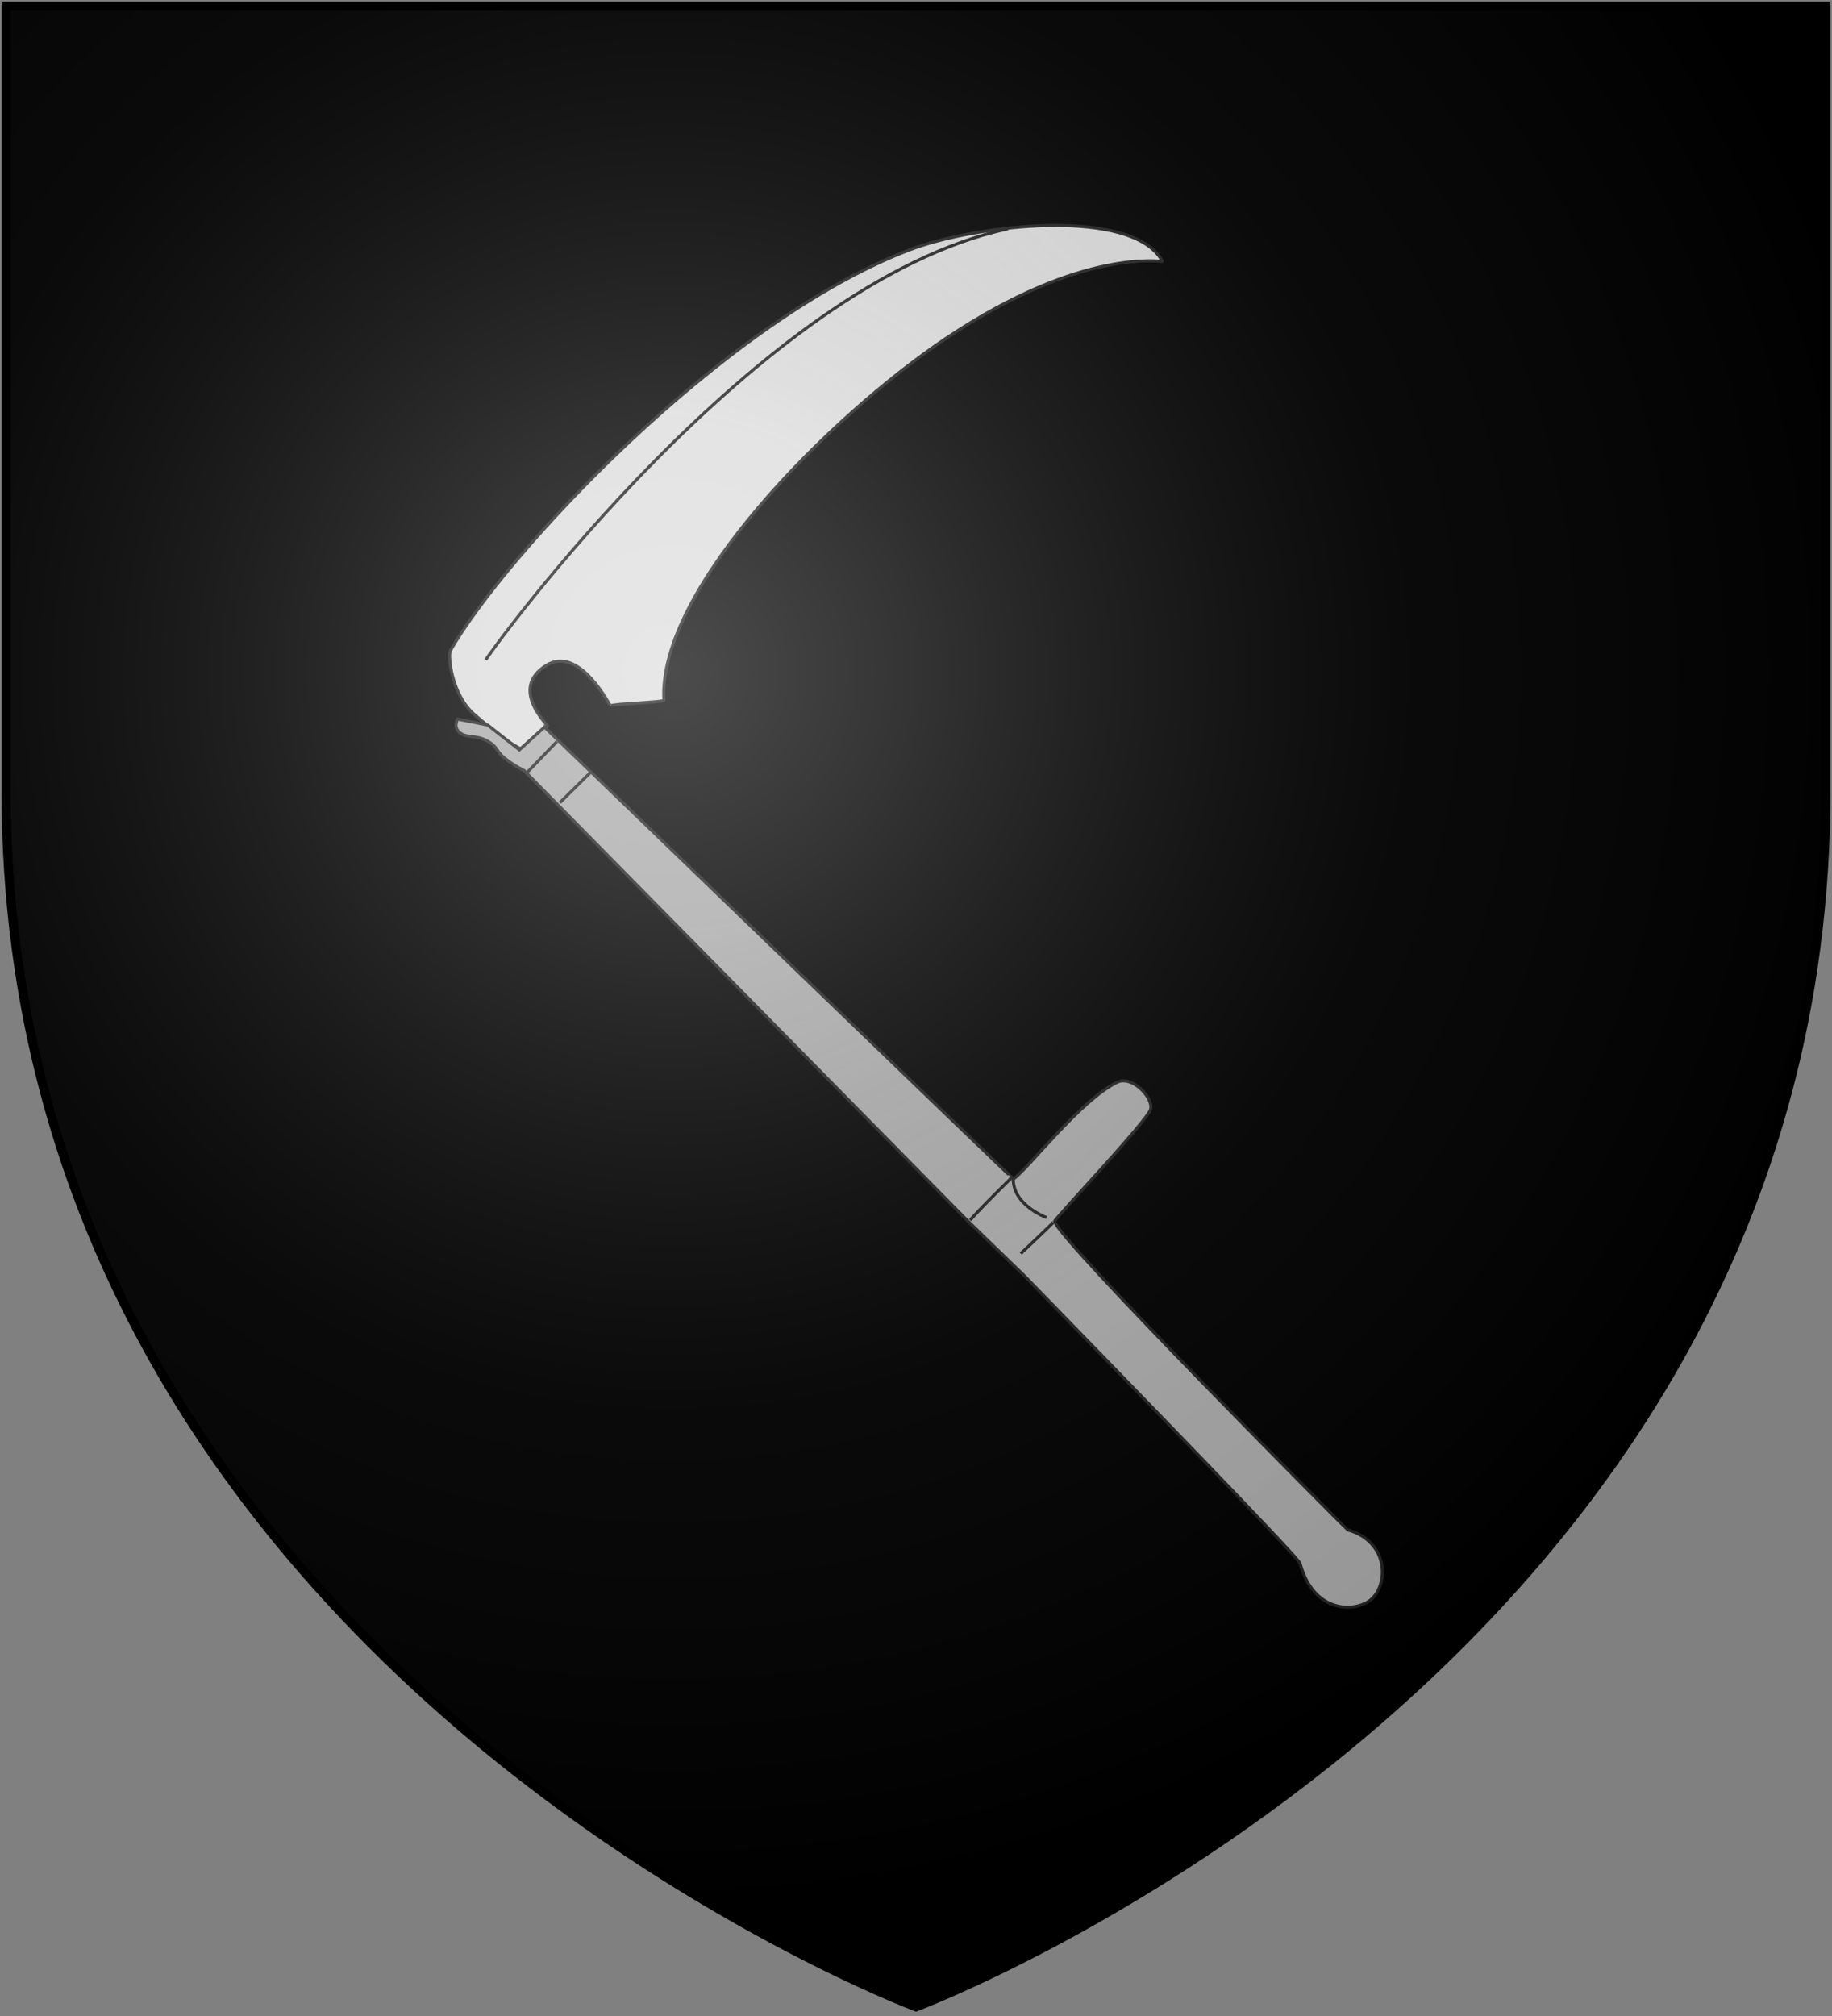
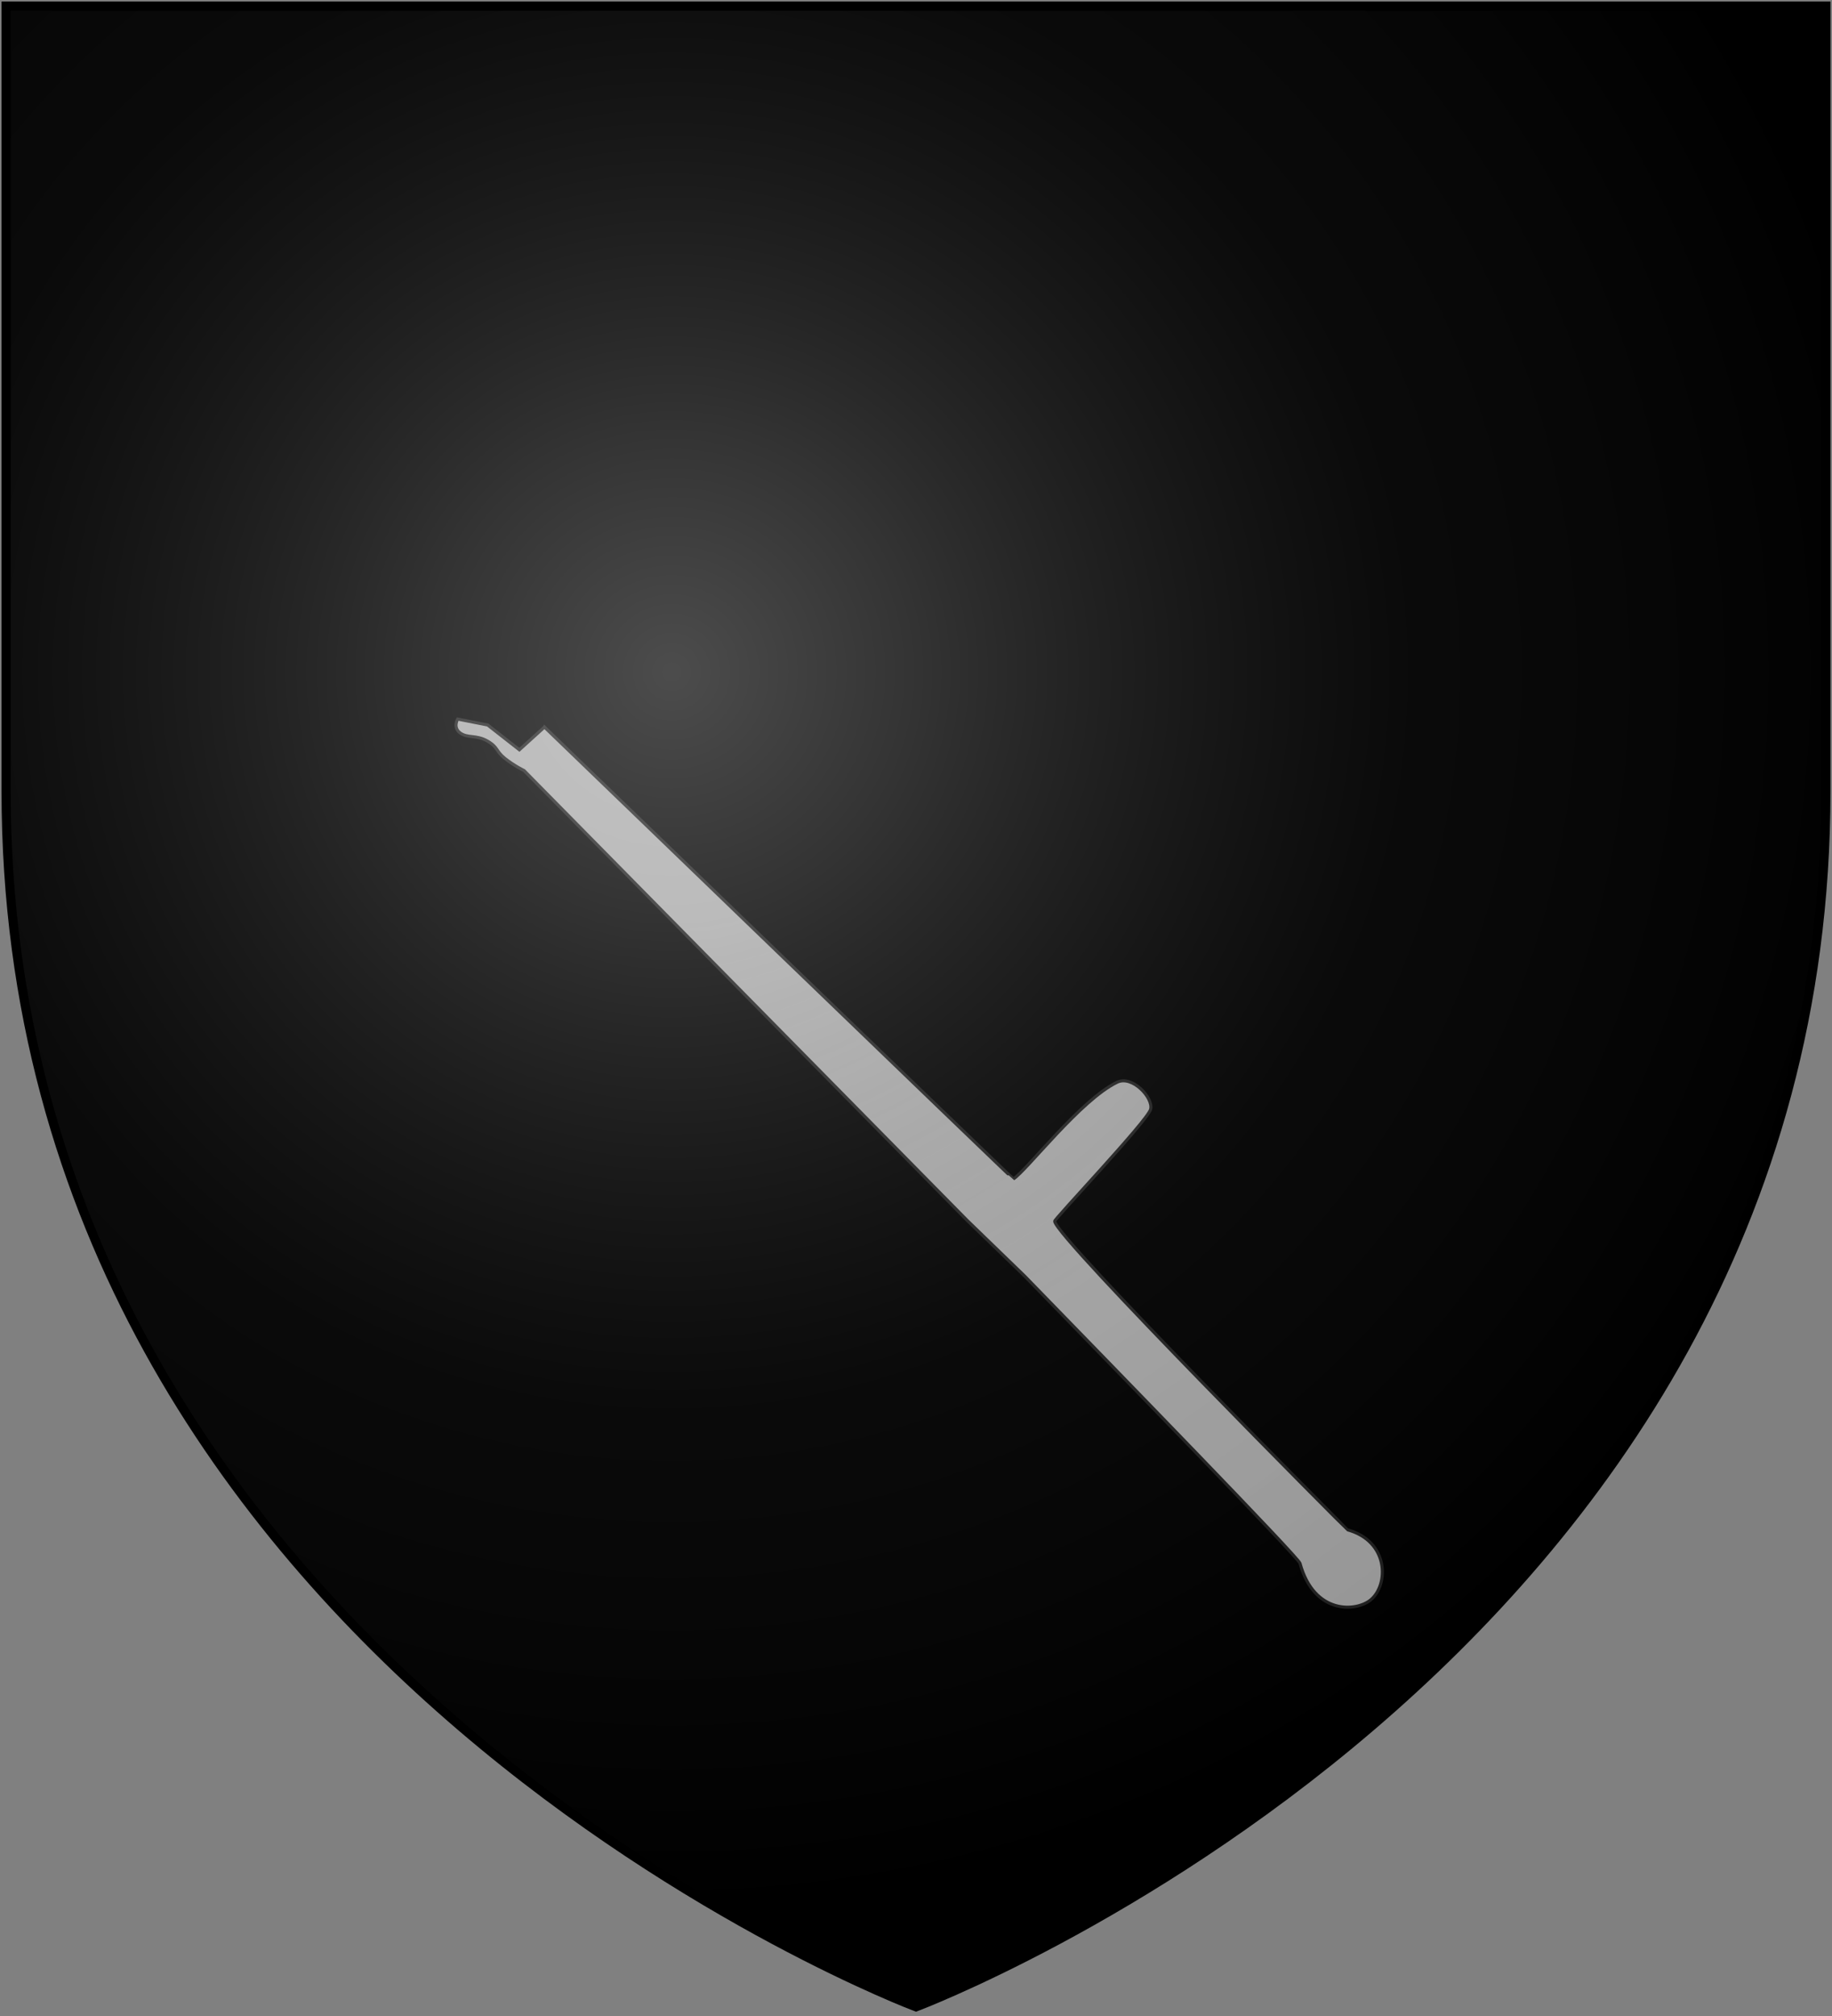
<svg xmlns="http://www.w3.org/2000/svg" xmlns:xlink="http://www.w3.org/1999/xlink" width="600" height="660">
  <rect width="100%" height="100%" fill="#808080" stroke="none" />
  <defs>
    <radialGradient id="rg" gradientUnits="userSpaceOnUse" cx="220" cy="220" r="405">
      <stop style="stop-color:#fff;stop-opacity:.3" offset="0" />
      <stop style="stop-color:#fff;stop-opacity:.2" offset=".2" />
      <stop style="stop-color:#666;stop-opacity:.1" offset=".6" />
      <stop style="stop-color:#000;stop-opacity:.13" offset="1" />
    </radialGradient>
    <path id="shield" d="m2,2v257c0,286 298,398 298,398c0,0 298-112 298-398V2z" />
  </defs>
  <use id="shine" xlink:href="#shield" fill="#000" />
  <g stroke="#222" stroke-width="1">
-     <path fill="#ddd" d="M 217.443,229.208 C 215.31,192.871 271.833,136.195 309.928,110.707 354.893,80.621 380.899,85.913 380.693,85.532 371.019,67.68 319.682,73.427 297.811,81.825 235.887,105.601 165.068,182.208 147.496,213.007 c -0.873,1.53 0.381,14.459 7.876,20.911 8.558,7.367 9.756,8.182 15.042,11.22 1.131,0.65 8.295,-7.264 8.87,-7.468 0.39,-0.139 -12.786,-12.182 -0.343,-19.861 10.87,-6.708 20.928,13.386 20.973,13.298 0.372,-0.736 17.574,-1.148 17.53,-1.897 z" />
-     <path fill="none" d="M 159.104,216.023 C 160.846,212.877 248.11,92.372 330.134,74.923" />
    <path fill="#aaa" d="m 178.319,238.028 c 0,0 153.415,148.033 153.583,147.927 4.332,-2.743 22.026,-25.908 33.997,-31.663 4.922,-2.367 11.908,5.13 10.936,8.87 -0.977,3.756 -31.85,36.235 -31.429,36.672 0.776,5.666 95.872,100.986 95.953,101.008 13.538,3.762 13.514,17.87 7.617,22.875 -4.68,3.972 -18.575,5.018 -23.211,-11.92 -0.543,-1.985 -59.797,-62.81 -90.178,-94.036 L 316.721,399.502 171.633,252.264 c 0,0 -3.312,-1.598 -6.327,-4.021 -3.014,-2.423 -2.077,-3.595 -5.731,-5.67 -3.654,-2.075 -6.463,-0.84 -8.886,-2.631 -2.423,-1.791 -0.805,-4.534 -0.805,-4.534 l 9.84,1.947 10.375,8.12 8.219,-7.446 z" />
-     <path fill="none" d="m 182.389,242.777 -10.171,10.547 m 11.151,9.452 10.426,-10.286 m 123.902,146.978 c 4.887,-5.461 13.176,-13.426 13.856,-14.154 m 2.749,25.09 c 0.552,-0.552 10.931,-10.277 10.782,-10.37 m -13.206,-14.731 c -0.651,9.019 10.561,13.17 10.877,13.316" />
  </g>
  <use id="shine" xlink:href="#shield" fill="url(#rg)" stroke="#000" stroke-width="3" />
</svg>